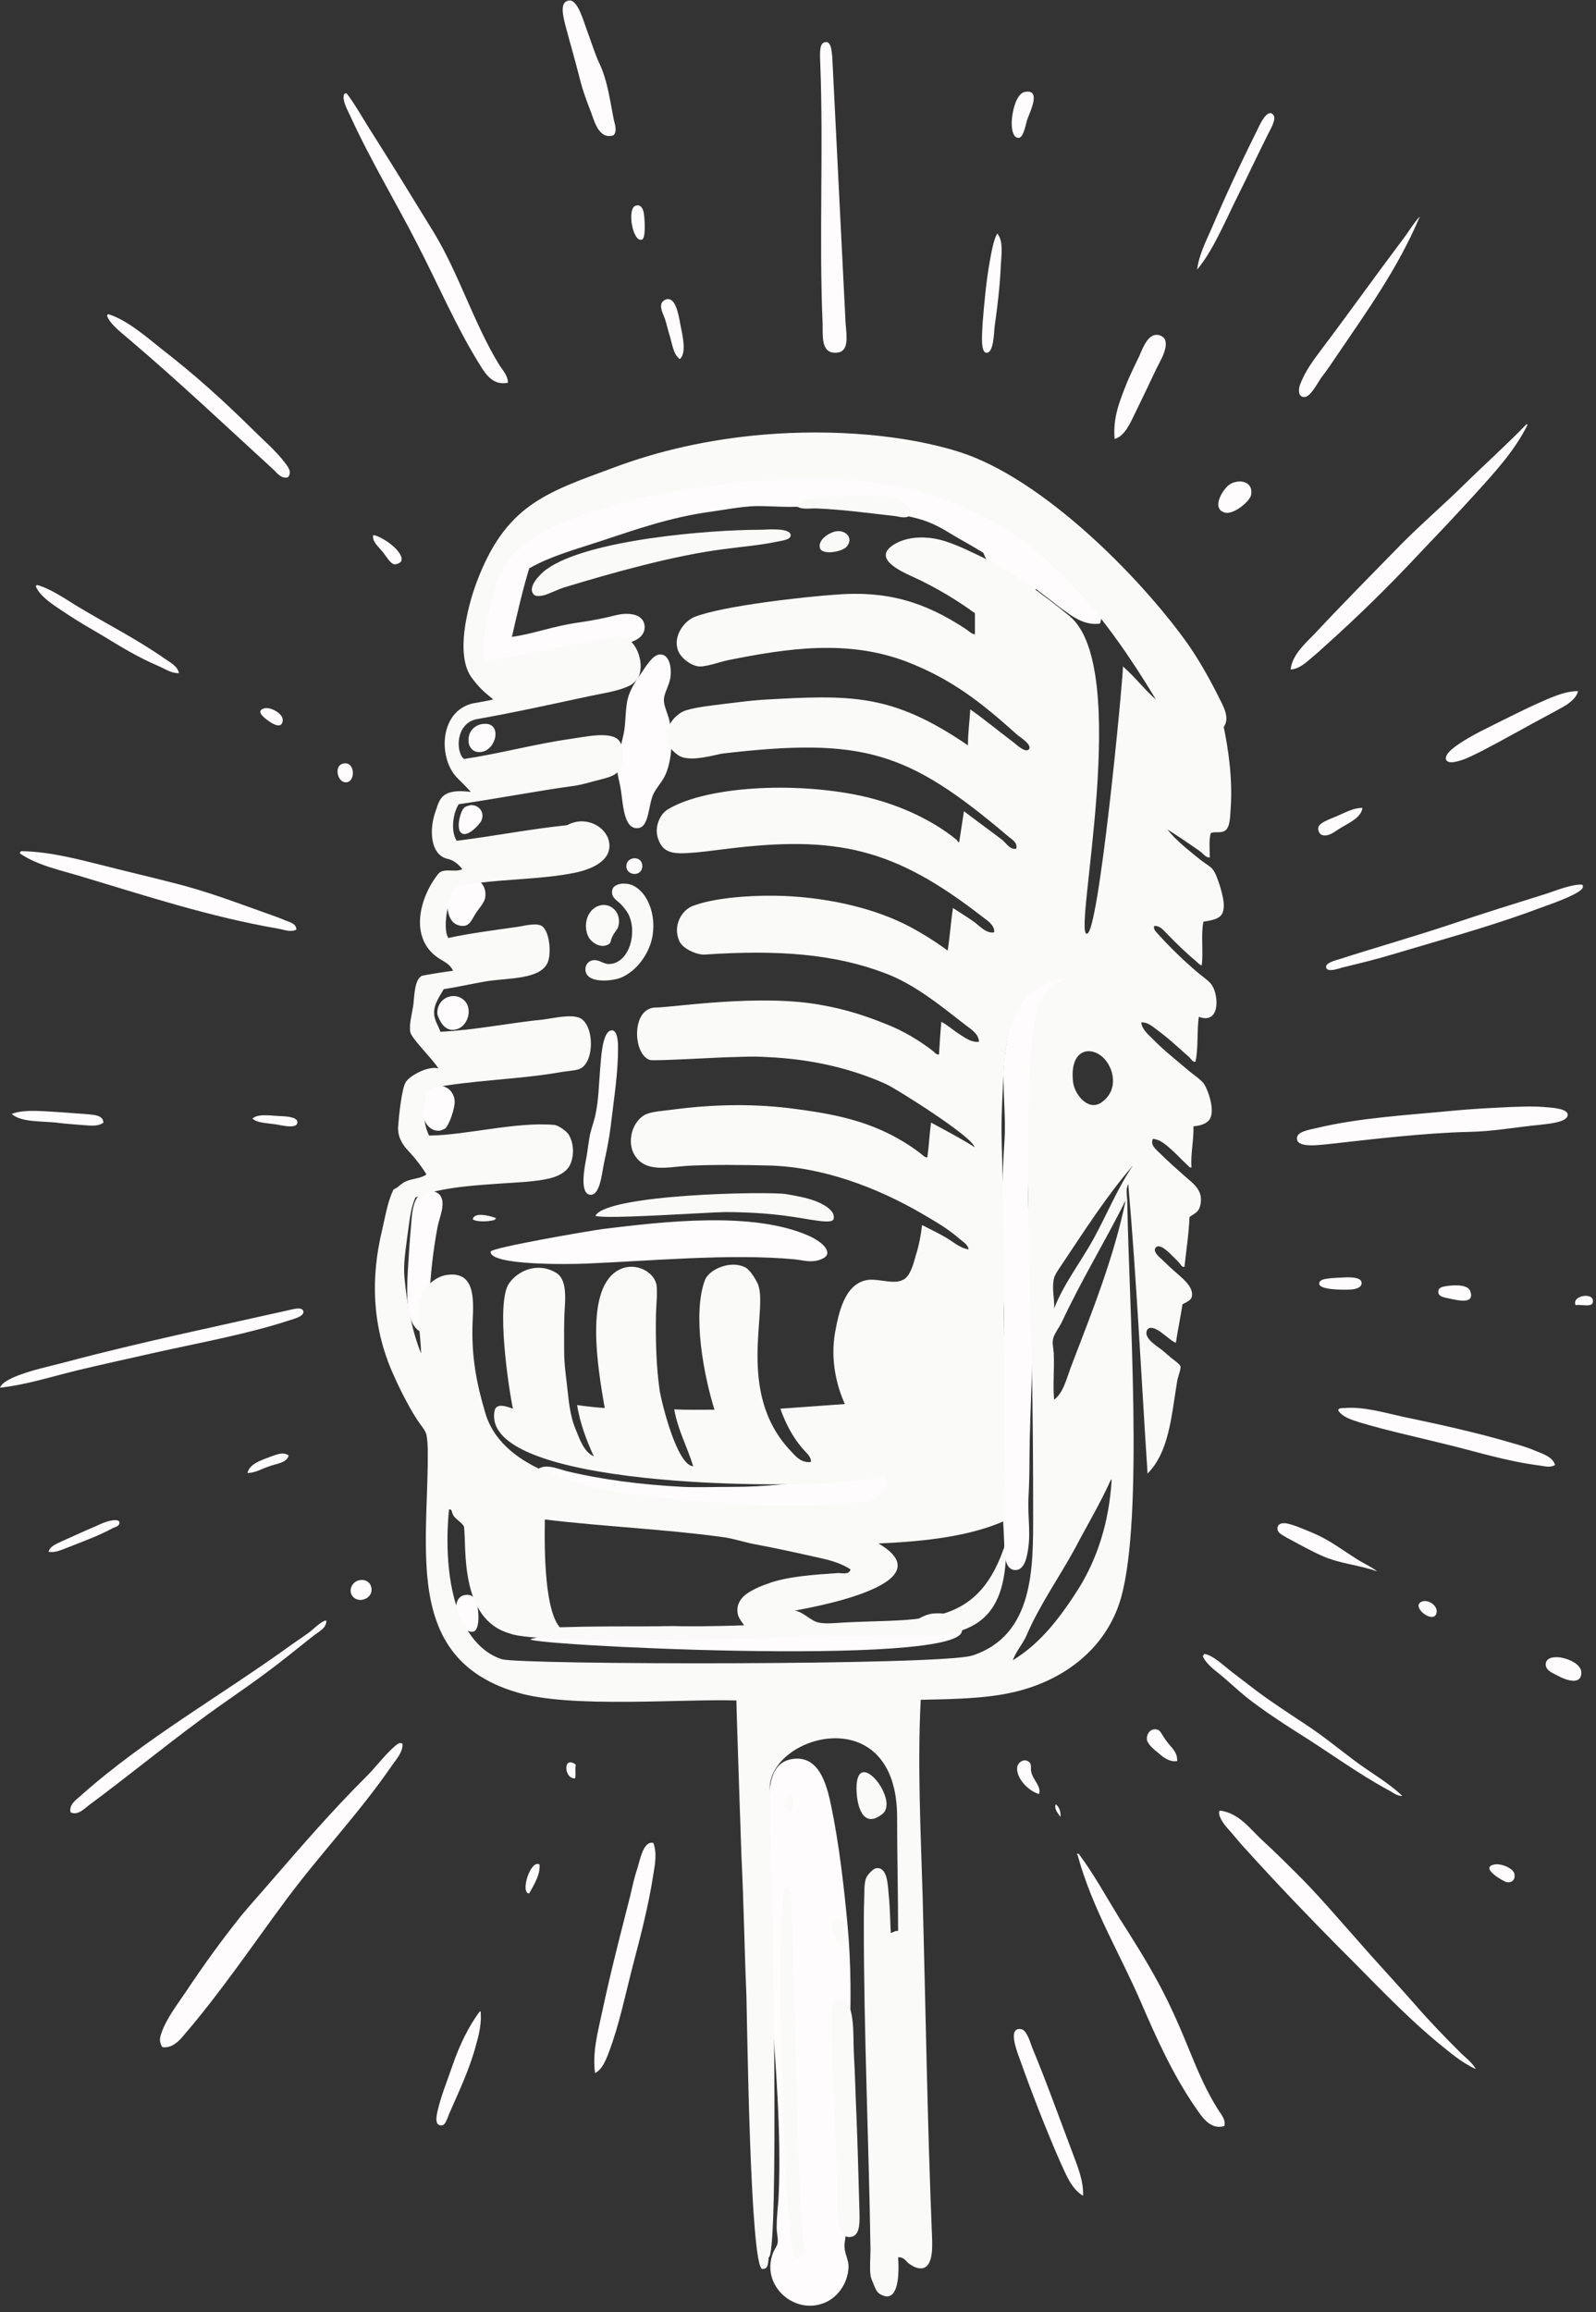
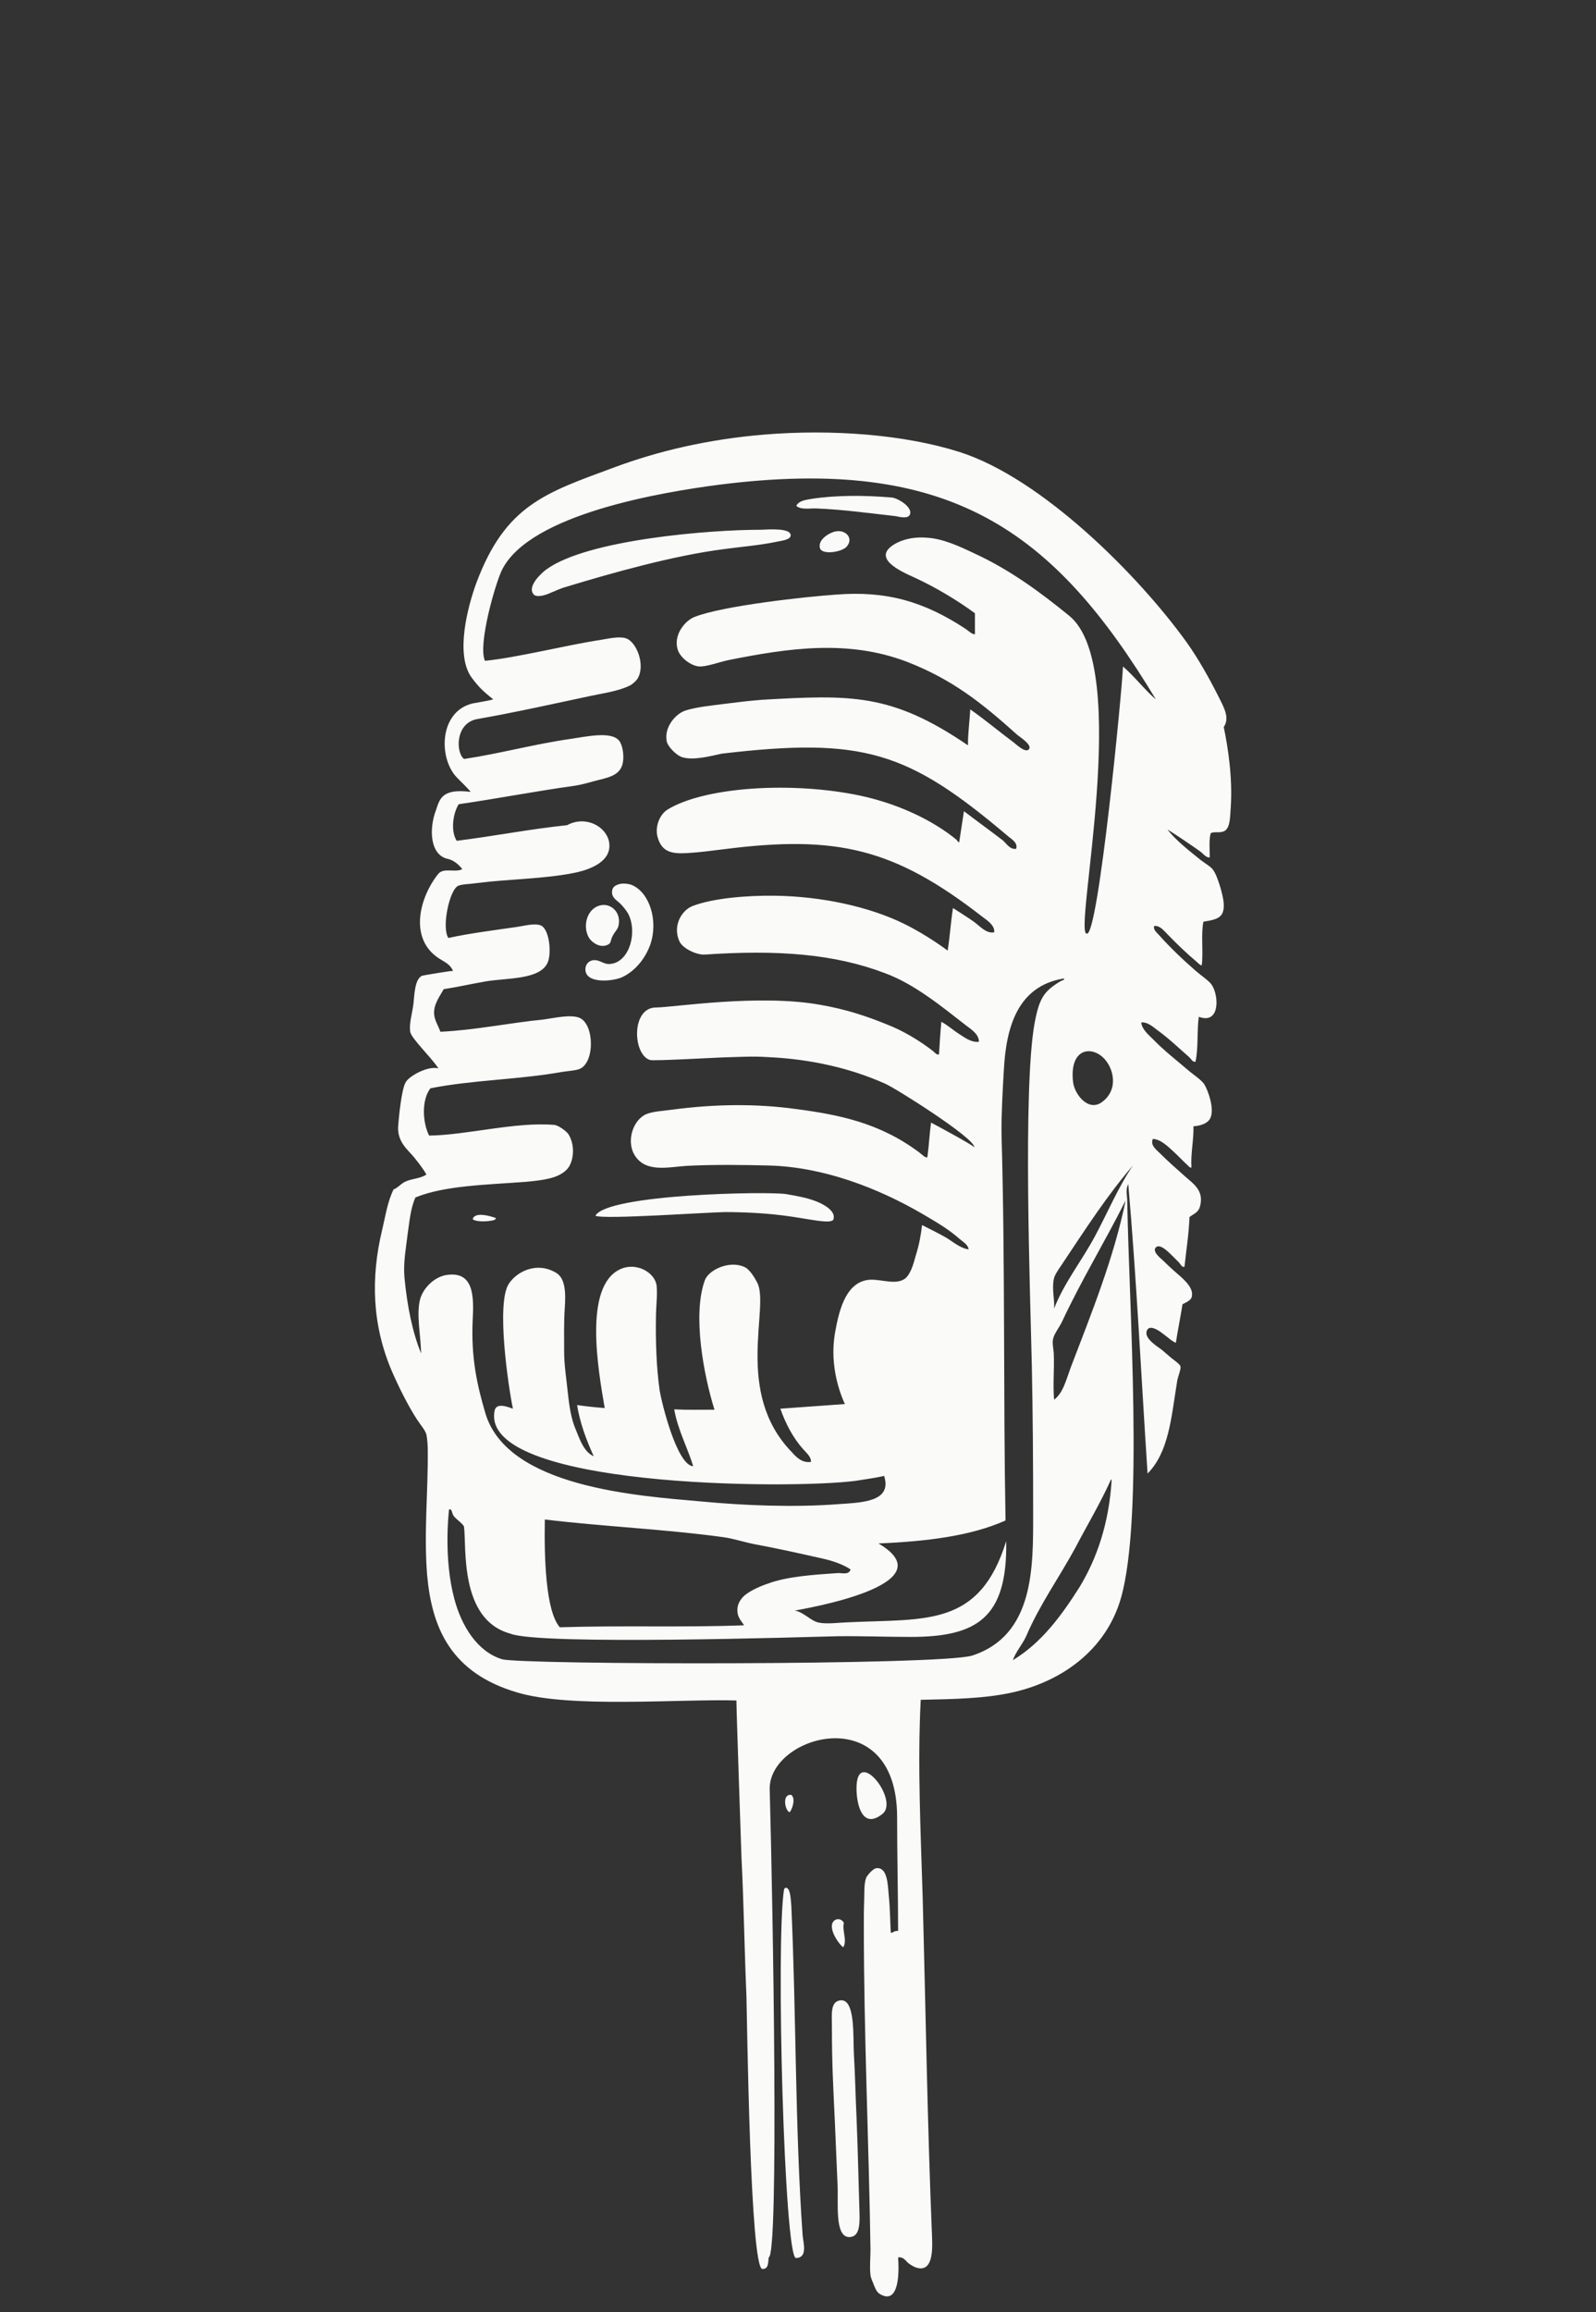
<svg xmlns="http://www.w3.org/2000/svg" fill="#000000" height="489.9" preserveAspectRatio="xMidYMid meet" version="1" viewBox="0.0 -0.1 338.2 489.9" width="338.2" zoomAndPan="magnify">
  <rect x="0.0" y="-0.1" width="338.2" height="489.9" fill="#333333" stroke="none" />
  <g fill-rule="evenodd">
    <g id="change1_1">
-       <path d="M 253.68 57.023 C 254.031 53.988 255.512 51.098 256.781 48.211 C 259.668 41.441 262.98 34.324 266.367 27.559 C 266.93 26.289 268.621 22.695 269.82 24.246 C 270.594 25.164 269.047 27.559 268.551 28.617 C 266.438 32.844 264.531 36.934 262.418 41.16 C 259.527 46.941 257.133 52.863 253.68 57.023 Z M 217.168 19.383 C 220.762 18.676 218.223 23.68 217.73 25.09 C 217.309 26.289 216.957 28.969 215.898 29.109 C 214.559 29.18 214.277 26.922 214.418 25.23 C 214.629 22.621 215.613 19.664 217.168 19.383 Z M 73.234 19.664 C 73.305 19.664 73.375 19.664 73.445 19.664 C 75.207 21.988 76.617 24.527 78.168 26.992 C 82.75 34.184 87.332 41.656 91.91 49.125 C 97.199 57.793 100.371 68.301 105.73 77.109 C 106.434 78.234 107.633 79.438 107.633 80.984 C 103.965 81.762 102.418 78.309 100.938 75.98 C 96.352 68.367 92.828 60.191 88.672 52.09 C 84.16 43.203 78.59 34.039 74.219 24.457 C 73.516 22.977 72.527 21.215 72.883 19.945 C 72.953 19.805 73.094 19.734 73.234 19.664 Z M 134.699 43.488 C 135.684 43.137 136.316 43.98 136.461 45.32 C 136.672 46.941 136.812 50.395 136.035 50.676 C 134.062 51.312 132.797 44.051 134.699 43.488 Z M 211.457 49.547 C 212.586 51.098 212.23 53.637 212.09 55.965 C 211.879 60.688 211.387 64.707 210.75 69.215 C 210.609 70.625 210.539 74.781 208.992 74.641 C 207.719 74.5 208.141 70.41 208.215 68.441 C 208.566 64.07 208.992 59.414 209.695 55.539 C 210.047 53.496 210.539 50.676 211.316 49.406 C 211.457 49.406 211.457 49.48 211.457 49.547 Z M 144.07 75.98 C 142.59 74.992 142.449 72.527 141.746 70.484 C 141.465 69.566 141.254 68.512 140.902 67.453 C 140.551 66.465 139.914 65.41 140.125 64.352 C 140.266 63.715 141.184 63.012 142.027 63.363 C 143.438 63.93 143.93 67.383 144.281 69.215 C 144.777 71.539 145.41 74.781 144.07 75.98 Z M 22.977 66.465 C 26.992 67.734 31.082 71.328 34.188 73.797 C 41.375 79.363 47.293 84.723 53.641 90.992 C 55.824 93.18 58.43 95.363 60.406 97.973 C 60.969 98.746 61.957 99.879 61.039 101.004 C 59.699 101.426 58.785 100.23 58.082 99.523 C 47.855 90.148 37.852 80.703 27.066 71.539 C 25.516 70.203 23.258 68.512 22.695 66.816 C 22.695 66.605 22.836 66.535 22.977 66.465 Z M 236.195 92.898 C 235.773 88.387 237.328 84.652 238.945 80.637 C 239.648 79.012 240.5 77.25 241.414 75.348 C 241.977 74.078 242.965 71.328 244.586 70.906 C 245.715 70.625 246.699 71.328 246.91 71.965 C 247.547 73.797 245.645 76.758 245.078 77.953 C 243.246 81.832 241.695 85.074 239.863 88.809 C 239.016 90.5 237.961 92.406 236.195 92.898 Z M 273.484 141.746 C 273.836 138.645 276.516 136.316 278.488 134.273 C 284.551 127.789 290.965 121.305 297.238 114.891 C 301.469 110.66 306.051 106.715 310.277 102.555 C 314.648 98.254 319.23 94.164 323.457 89.797 C 323.598 89.797 323.672 89.797 323.672 89.938 C 320.992 95.363 316.832 99.879 312.746 104.391 C 308.66 108.898 304.5 113.27 300.34 117.637 C 294.207 124.195 287.652 130.609 280.887 136.672 C 279.828 137.656 278.629 138.715 277.434 139.699 C 276.375 140.617 275.035 141.672 273.484 141.746 Z M 261.996 101.988 C 263.547 101.641 265.59 102.41 265.098 104.812 C 264.816 106.148 261.293 109.109 259.457 108.477 C 256.707 107.629 258.965 103.754 260.445 102.625 C 260.797 102.344 261.434 102.062 261.996 101.988 Z M 79.086 113.27 C 80.918 113.48 85.57 116.723 85.074 118.695 C 84.863 119.188 84.09 119.473 83.594 119.473 C 82.68 119.328 81.836 117.711 81.059 116.793 C 80.141 115.664 78.805 114.605 79.086 113.27 Z M 37.922 142.52 C 36.297 142.59 34.957 141.605 33.48 140.969 C 29.32 139.207 25.516 136.883 21.711 134.555 C 19.309 133.145 16.703 131.664 14.168 129.973 C 11.98 128.492 8.598 126.52 7.609 124.195 C 7.609 123.984 7.75 123.914 7.824 123.844 C 10.434 124.477 13.746 126.73 15.93 128.07 C 22.414 132.02 28.828 135.188 34.957 139.488 C 36.086 140.266 37.641 141.039 37.922 142.52 Z M 139.773 138.574 C 141.605 138.434 142.309 140.688 142.102 143.086 C 141.961 144.988 140.688 146.68 140.688 148.16 C 140.617 149.43 141.605 151.262 141.887 152.742 C 142.664 156.477 142.309 160.918 141.113 163.809 C 140.406 165.5 139.137 166.695 138.434 168.176 C 137.309 170.715 137.59 175.297 135.051 175.367 C 131.949 175.508 132.02 169.375 131.453 166.625 C 131.242 165.426 130.891 164.301 130.82 163.242 C 130.609 160.777 131.594 158.098 132.16 155.352 C 132.727 152.672 132.371 149.43 133.359 146.891 C 133.922 145.41 134.906 143.859 136.035 142.309 C 136.812 141.184 138.293 138.645 139.773 138.574 Z M 334.383 146.324 C 334.172 147.523 332.977 148.512 331.988 149.215 C 330.859 149.922 329.594 150.555 328.465 151.188 C 323.672 153.727 319.16 156.336 314.156 158.941 C 313.098 159.438 311.969 160.07 310.418 160.707 C 309.785 160.918 306.824 162.113 306.402 160.777 C 306.121 159.719 308.023 158.309 308.727 157.816 C 311.828 155.633 315.496 154.008 318.949 152.246 C 321.273 151.117 323.598 149.922 325.996 148.867 C 328.535 147.734 331.562 146.324 334.383 146.324 Z M 55.965 149.992 C 57.164 149.57 60.051 151.051 59.91 152.527 C 59.77 154.43 57.867 153.375 56.738 152.527 C 56.176 152.105 53.992 150.555 55.965 149.992 Z M 102.203 153.305 C 106.855 152.602 105.094 159.648 101.289 159.227 C 100.09 159.152 99.383 158.098 99.312 157.18 C 99.031 154.926 100.582 153.516 102.203 153.305 Z M 72.457 161.762 C 75.207 160.777 75.488 165.426 73.445 165.641 C 71.543 165.852 70.766 162.395 72.457 161.762 Z M 99.664 170.504 C 101.074 170.293 102.906 171.699 101.992 173.816 C 101.57 174.66 98.469 178.043 97.41 175.934 C 96.844 174.73 97.551 171.844 98.328 171.066 C 98.68 170.715 99.172 170.645 99.664 170.504 Z M 288.711 171.066 C 288.43 173.109 286.102 174.098 284.129 175.297 C 282.93 176 281.66 177.199 280.254 176.848 C 279.617 176.707 279.262 175.934 279.336 175.297 C 279.477 174.168 282.016 173.391 283.422 172.762 C 285.469 171.844 286.945 171.066 288.711 171.066 Z M 4.508 180.23 C 10.922 180.371 16.633 181.992 22.133 183.332 C 27.066 184.602 32 185.727 36.582 186.926 C 43.77 188.691 50.324 191.227 57.094 193.625 C 58.082 193.973 59.277 194.395 60.406 194.891 C 61.254 195.242 62.801 195.527 62.801 196.863 C 61.605 197.5 60.195 196.863 58.926 196.656 C 44.336 194.113 31.297 189.816 17.902 185.801 C 13.18 184.32 8.176 183.402 4.227 180.727 C 4.156 180.445 4.367 180.371 4.508 180.23 Z M 134.062 181.781 C 135.191 181.57 136.035 182.203 136.105 183.262 C 136.246 185.727 132.652 185.586 132.727 183.332 C 132.727 182.84 133.008 182.062 134.062 181.781 Z M 98.68 185.801 C 101.074 185.445 103.402 187.422 102.766 190.309 C 102.484 191.367 101.43 192.426 100.723 193.551 C 99.734 195.242 99.242 196.516 97.199 195.949 C 94.238 195.176 94.309 189.887 95.859 187.422 C 96.566 186.434 97.625 185.941 98.68 185.801 Z M 335.301 187.352 C 335.934 188.195 334.172 189.039 333.398 189.461 C 330.438 190.941 326.773 192.07 323.457 193.34 C 314.578 196.516 304.852 199.191 295.406 202.012 C 291.949 203.066 288.496 203.914 284.41 204.902 C 283.914 205.043 281.238 206.027 281.027 204.902 C 280.746 203.844 283.211 203.352 283.773 203.137 C 291.668 200.602 299.848 198.273 307.457 195.738 C 314.086 193.48 320.711 191.438 327.688 189.254 C 329.945 188.477 333.398 187.141 335.301 187.352 Z M 223.086 205.465 C 225.625 205.109 228.02 207.367 228.02 209.977 C 228.02 211.312 227.387 212.445 226.684 213.43 C 224.852 216.039 223.648 219.984 222.523 223.508 C 221.395 227.031 220.27 230.699 219.703 234.996 C 219.562 236.34 219.633 237.746 219.422 239.086 C 219.281 239.863 218.785 240.637 218.645 241.555 C 218.223 243.602 218.293 245.852 218.082 248.25 C 217.379 256.496 218.785 265.801 218.93 272.707 C 219.211 283.848 218.223 297.801 218.152 308.867 C 218.152 311.688 218.082 314.578 217.941 317.254 C 217.73 321.766 218.645 325.289 217.52 329.871 C 217.098 331.562 216.32 332.551 215.191 332.551 C 212.938 332.551 212.867 329.449 212.797 326.914 C 212.586 320.496 211.809 313.168 212.09 305.414 C 212.305 300.551 212.445 295.758 212.445 290.613 C 212.445 284.832 213.008 280.672 212.656 275.457 C 212.516 272.707 212.09 269.816 212.09 266.715 C 212.09 257.414 212.371 249.023 212.867 241.414 C 213.219 235.844 212.23 229.5 212.867 223.934 C 213.5 218.574 214.77 212.867 217.309 209.34 C 217.801 208.637 218.859 208.215 219.703 207.227 C 220.832 206.027 221.609 205.676 223.086 205.465 Z M 92.688 214.84 C 92.406 211.387 96.211 209.762 98.398 211.879 C 100.301 213.711 99.102 217.801 96.211 218.082 C 94.309 218.289 93.254 216.531 92.688 214.84 Z M 129.484 218.223 C 130.82 217.941 130.961 220.617 130.961 221.605 C 131.031 226.965 130.117 232.461 129.41 238.523 C 128.988 241.836 128.492 243.949 127.93 246.629 C 127.508 248.883 127.082 253.043 125.184 253.043 C 122.645 252.973 123.91 246.98 124.336 244.727 C 124.617 242.891 124.762 241.621 125.039 240.215 C 125.395 238.734 125.887 237.465 126.172 236.125 C 126.875 232.742 126.875 229.992 127.156 226.609 C 127.367 224.285 127.578 218.574 129.484 218.223 Z M 92.547 229.992 C 94.594 229.711 96.211 231.121 96.352 233.234 C 96.422 234.574 95.223 238.309 94.309 239.016 C 94.098 239.156 93.465 239.367 93.324 239.438 C 89.445 240.004 88.246 233.309 90.363 231.051 C 90.926 230.418 91.629 230.133 92.547 229.992 Z M 320.285 234.434 C 321.203 234.434 324.234 234.223 326.984 234.434 C 328.957 234.574 332.059 234.785 332.199 235.984 C 332.414 237.746 327.758 238.027 326.137 238.238 C 321.062 238.734 316.27 239.648 311.055 239.723 C 302.102 239.934 291.316 241.199 281.309 242.328 C 279.617 242.469 274.965 243.176 274.824 241.199 C 274.684 239.648 277.363 239.297 279.121 238.871 C 288.355 236.688 297.945 236.199 308.094 235.211 C 311.828 234.855 315.918 234.645 320.285 234.434 Z M 21.918 237.746 C 20.652 238.734 18.746 238.309 17.055 238.238 C 15.293 238.102 13.531 237.957 11.84 237.746 C 8.316 237.395 4.508 237.676 2.469 235.914 C 5.285 234.785 10.008 235.422 13.953 235.633 C 15.508 235.773 17.199 235.844 18.68 235.984 C 20.016 236.125 21.852 236.199 21.918 237.746 Z M 53.496 236.902 C 54.555 235.914 56.738 236.199 58.855 236.34 C 60.406 236.406 63.156 236.48 63.016 237.746 C 62.875 239.227 59.418 238.238 58.289 238.102 C 56.316 237.816 54.484 237.816 53.496 236.902 Z M 90.574 252.27 C 91.348 252.129 92.758 252.34 93.324 253.254 C 94.52 255.02 93.039 257.977 92.688 260.02 C 91.77 265.023 91.207 269.816 90.996 275.176 C 90.926 277.641 91.207 281.73 89.941 282.082 C 88.883 282.434 87.824 281.098 87.332 280.109 C 85.922 277.148 86.273 271.723 86.484 268.059 C 86.629 265.73 86.836 262.559 87.051 260.23 C 87.332 256.707 87.398 252.762 90.574 252.27 Z M 103.965 265.094 C 103.965 264.25 125.465 260.586 127.648 260.305 C 140.406 258.754 159.578 256.426 171.492 261.781 C 172.902 262.414 175.508 263.969 175.297 265.52 C 175.156 266.508 173.324 267 172.617 267.066 C 171.207 267.281 169.73 266.855 168.391 266.715 C 154.785 265.449 137.73 267.066 123.984 267.633 C 120.742 267.773 103.754 268.059 103.965 265.094 Z M 283.988 270.594 C 284.551 270.594 288.215 270.172 288.496 271.512 C 288.781 272.707 287.16 273.133 285.891 273.133 C 284.059 273.203 279.688 273.133 279.547 271.934 C 279.477 270.945 280.957 270.875 281.309 270.805 C 282.297 270.664 282.859 270.664 283.988 270.594 Z M 306.684 272.355 C 308.375 272.145 311.195 272.004 311.617 273.625 C 312.395 276.23 309.082 275.457 307.176 275.031 C 306.191 274.82 304.852 274.68 304.781 273.695 C 304.711 272.496 306.051 272.496 306.684 272.355 Z M 333.891 276.445 C 332.906 274.262 338.191 273.555 337.488 275.949 C 337.203 276.938 334.598 276.16 333.891 276.445 Z M 0 293.922 C 0.422 292.867 1.691 292.305 2.676 291.809 C 6.129 290.262 10.219 289.484 14.168 288.426 C 29.461 284.34 47.086 280.672 62.379 277.219 C 62.941 277.148 64.07 276.938 64.281 277.711 C 64.562 278.91 61.676 279.477 61.18 279.688 C 52.367 282.574 42.152 284.41 32.703 286.523 C 27.066 287.789 21.637 288.988 16.281 290.262 C 10.855 291.598 5.566 293.289 0 293.922 Z M 329.523 310.277 C 328.605 310.91 327.336 310.559 326.348 310.418 C 319.09 309.504 312.395 307.316 305.555 305.695 C 299.848 304.285 293.715 302.949 288.074 301.254 C 286.312 300.691 284.48 300.129 283.562 298.719 C 283.707 298.082 284.41 298.293 284.977 298.227 C 288.852 297.871 293.363 299.211 297.238 300.059 C 305.273 301.746 312.676 303.367 320.145 305.555 C 321.91 306.047 323.812 306.609 325.434 307.316 C 326.984 307.953 329.027 308.586 329.523 310.277 Z M 61.18 308.305 C 60.688 309.922 58.504 309.992 57.094 310.559 C 55.539 311.051 53.992 312.039 52.441 311.969 C 52.863 310.207 54.906 309.434 56.809 308.727 C 58.223 308.234 60.051 307.316 61.18 308.305 Z M 114.82 310.77 C 116.23 310.277 118.348 311.121 119.895 311.547 C 127.367 313.379 136.246 314.508 144.777 314.93 C 147.949 315.07 151.543 314.93 155.281 314.93 C 162.117 314.93 168.672 314.152 175.156 313.379 C 176.777 313.238 178.539 313.098 180.16 312.887 C 183.824 312.25 191.789 310.91 194.609 312.602 C 195.457 313.098 196.09 314.227 196.16 315.07 C 196.441 318.664 191.789 319.863 188.762 320.781 C 185.238 321.977 181.148 321.977 177.906 322.117 C 173.746 322.328 170.293 322.258 166.625 322.258 C 156.336 322.117 143.719 320.426 133.148 318.523 C 128.281 317.605 122.434 316.27 117.641 314.363 C 116.301 313.871 113.695 312.957 113.902 311.617 C 113.977 311.121 114.188 310.984 114.82 310.77 Z M 25.305 322.328 C 25.445 323.246 24.457 323.387 23.895 323.672 C 21.074 325.219 17.621 326.488 14.379 327.758 C 13.109 328.25 11.629 328.957 10.293 328.676 C 10.574 327.477 12.051 326.98 13.18 326.418 C 15.434 325.434 17.621 324.375 20.016 323.387 C 21.215 322.824 22.625 322.188 23.68 322.047 C 24.102 321.977 25.023 321.84 25.305 322.328 Z M 291.809 332.832 C 288.145 331.492 283.848 331.215 280.109 329.52 C 277.715 328.465 275.387 327.121 272.711 325.715 C 272.004 325.289 270.805 324.727 270.734 324.023 C 270.523 322.824 271.512 322.473 272.711 322.684 C 274.402 323.031 276.375 323.953 278.137 324.656 C 281.66 326.137 284.27 328.18 287.301 330.086 C 288.852 331.141 290.543 331.773 291.809 332.832 Z M 76.406 334.664 C 77.676 334.523 78.805 335.367 78.73 336.852 C 78.664 338.543 76.336 339.527 74.996 338.398 C 73.516 337.133 74.574 334.809 76.406 334.664 Z M 98.539 337.84 C 99.312 337.695 100.016 337.906 100.512 338.473 C 101.5 339.672 101.922 345.238 100.301 345.59 C 97.41 346.223 94.734 338.473 98.539 337.84 Z M 301.258 339.246 C 302.594 338.684 304.641 340.023 304.43 341.5 C 304.004 344.324 298.789 340.305 301.258 339.246 Z M 198.488 341.715 C 200.672 341.645 203.984 342.277 203.844 345.449 C 203.352 353.273 108.055 348.27 112.562 347.145 C 117.008 346.012 122.012 345.941 127.367 345.379 C 132.727 344.816 138.996 344.254 144.988 344.465 C 151.402 344.746 158.379 344.465 165.008 344.465 C 167.895 344.465 170.785 344.887 173.535 344.676 C 176.355 344.535 179.102 344.324 181.781 344.18 C 183.191 344.039 184.887 344.254 185.871 344.18 C 186.715 344.039 187.562 343.828 188.547 343.688 C 190.242 343.547 192.074 343.688 193.27 343.402 C 195.176 342.844 195.879 341.785 198.488 341.715 Z M 68.863 343.266 C 69.004 343.266 69.078 343.266 69.145 343.266 C 69.219 344.887 67.453 345.66 66.469 346.438 C 63.156 349.043 59.84 351.793 56.387 354.328 C 51.875 357.715 47.012 360.887 42.5 364.27 C 34.469 370.188 26.852 376.465 18.82 382.387 C 17.832 383.16 16.422 384.641 14.941 383.867 C 14.59 382.176 16.211 381.188 17.129 380.34 C 30.66 368.289 46.801 359.195 61.816 348.34 C 62.941 347.566 64.141 346.719 65.27 345.941 C 66.535 345.027 67.523 343.828 68.863 343.266 Z M 255.227 350.312 C 257.133 350.664 259.176 352.711 261.012 354.117 C 262.77 355.461 264.531 356.797 266.082 357.996 C 269.539 360.605 273.273 363 276.656 365.254 C 280.32 367.652 283.562 370.328 286.945 372.867 C 290.402 375.477 294.137 377.52 297.168 380.41 C 296.039 380.48 295.125 379.637 294.277 379.215 C 287.512 375.547 281.379 370.965 274.895 366.945 C 271.227 364.621 267.633 362.223 264.18 359.547 C 262.559 358.211 260.938 356.727 259.316 355.32 C 257.695 353.906 255.793 352.781 254.875 350.809 C 255.016 350.664 255.086 350.453 255.227 350.312 Z M 329.664 351.02 C 331.211 350.879 335.02 352.145 335.09 354.191 C 335.16 357.219 331.496 355.738 330.016 354.895 C 329.309 354.473 327.547 353.906 327.547 352.57 C 327.547 351.367 328.676 351.02 329.664 351.02 Z M 249.449 373.012 C 248.039 373.293 246.629 372.375 245.645 371.461 C 244.586 370.613 243.246 369.555 243.035 368.5 C 242.895 367.16 243.953 365.82 245.504 366.453 C 245.996 366.734 246.629 368.145 247.191 368.781 C 248.18 370.188 249.52 371.035 249.449 373.012 Z M 85.289 369.344 C 85.43 371.035 84.02 372.586 83.031 373.996 C 76.266 383.867 67.875 392.676 60.688 402.332 C 53.57 411.918 46.801 422 38.906 431.16 C 37.852 432.43 36.441 433.91 34.395 433.629 C 33.551 432.289 33.973 431.375 34.254 430.523 C 35.242 427.637 37.566 424.605 39.469 421.785 C 43.277 416.078 46.941 411.004 51.172 405.715 C 53.285 403.18 55.473 400.781 57.586 398.312 C 64 390.914 70.344 383.582 77.395 376.535 C 79.789 374.211 81.836 371.25 84.16 369.484 C 84.371 369.344 84.723 369.062 85.289 369.344 Z M 167.895 372.586 C 173.465 371.738 175.156 377.73 176.141 382.594 C 177.766 390.352 178.82 399.371 179.598 407.762 C 180.375 416.008 180.375 424.887 179.949 433.629 C 179.738 437.574 179.457 441.809 179.387 446.105 C 179.242 452.449 178.609 458.934 178.961 465.77 C 179.031 467.883 179.457 470.137 179.387 472.324 C 179.316 473.383 178.891 474.859 178.961 475.988 C 179.031 477.609 179.879 478.738 179.809 480.289 C 179.668 483.672 177.414 487.129 173.816 488.113 C 167.684 489.875 161.129 483.742 163.879 477.047 C 164.16 476.414 164.652 475.848 164.797 475.074 C 164.938 473.945 164.516 473.098 164.586 471.41 C 164.586 469.152 164.938 466.969 165.008 464.926 C 165.57 451.812 164.371 437.152 163.312 422.91 C 162.75 414.523 162.75 407.902 162.68 399.301 C 162.609 395.285 162.68 390.422 162.75 386.188 C 162.965 380.34 162.398 373.434 167.895 372.586 Z M 220.195 379.988 C 218.223 379.566 215.332 376.816 215.543 374.422 C 215.613 373.363 216.957 372.305 218.082 373.223 C 218.645 373.715 218.363 374.348 218.504 375.195 C 218.785 376.957 220.691 378.297 220.195 379.988 Z M 122.012 373.785 C 121.801 374.844 122.082 375.758 121.867 376.676 C 119.473 376.887 119.258 371.672 122.012 373.785 Z M 223.723 382.176 C 224.426 382.664 224.852 383.867 224.711 384.852 C 224.215 384.148 223.297 383.09 223.723 382.176 Z M 258.543 383.512 C 262.699 384.074 264.957 387.531 267.844 390.141 C 270.312 392.395 272.496 394.582 274.613 396.691 C 279.191 401.203 283.281 406.066 287.301 410.578 C 291.527 415.441 295.828 420.023 299.914 424.676 C 303.02 428.27 306.262 431.586 309.645 434.969 C 310.699 435.953 311.969 436.941 312.746 438.277 C 309.715 436.941 307.176 434.684 304.641 432.641 C 297.309 426.578 290.684 419.391 283.848 412.621 C 277.223 405.926 270.523 398.945 263.969 391.688 C 262.98 390.633 261.926 389.363 260.797 388.023 C 259.668 386.824 258.262 385.133 258.332 383.867 C 258.332 383.652 258.402 383.582 258.543 383.512 Z M 138.434 390.352 C 139.277 392.535 138.785 394.934 138.434 397.117 C 137.449 403.531 135.754 410.086 134.137 416.219 C 132.582 422.207 131.242 428.836 129.059 434.613 C 128.426 436.305 127.578 438.422 126.098 439.129 C 125.465 434.758 126.734 430.242 127.648 425.945 C 129.344 417.98 131.387 410.016 133.5 401.77 C 133.922 400.008 134.344 397.891 135.051 395.777 C 135.684 393.801 136.316 389.926 138.434 390.352 Z M 228.23 392.676 C 228.371 392.676 228.445 392.676 228.586 392.676 C 231.754 396.902 234.363 401.695 237.184 406.277 C 240.074 410.793 242.965 415.371 245.504 420.094 C 248.18 425.027 250.363 430.172 252.48 435.391 C 254.031 439.199 255.793 443.145 257.906 446.523 C 258.543 447.652 259.809 448.852 259.457 450.336 C 256.285 451.32 254.453 448.008 253.113 446.105 C 248.531 439.406 245.148 431.938 241.766 424.113 C 237.328 413.82 231.473 404.305 228.371 393.027 C 228.305 392.957 228.23 392.816 228.23 392.676 Z M 114.328 394.934 C 114.539 397.117 113.059 399.371 112.141 401.062 C 110.168 401.133 112.355 393.801 114.328 394.934 Z M 316.691 394.934 C 318.031 394.648 320.711 395.707 320.922 396.977 C 321.133 398.102 320.43 398.879 319.23 398.668 C 318.594 398.527 313.379 395.566 316.691 394.934 Z M 101.852 426.086 C 102.062 428.41 101.57 430.738 100.938 432.922 C 99.594 438.141 97.344 442.793 95.223 447.652 C 94.875 448.43 94.453 450.125 93.676 450.191 C 92.051 450.402 92.477 448.289 92.688 447.301 C 93.465 443.918 94.734 440.887 95.789 437.785 C 97.41 433.062 99.312 429.258 101.641 426.086 C 101.711 426.086 101.781 426.086 101.852 426.086 Z M 229.504 465.133 C 226.965 463.586 225.906 460.625 224.566 457.734 C 221.609 450.969 218.645 443.355 215.965 435.812 C 215.543 434.613 213.43 429.328 216.391 429.82 C 217.59 430.031 218.293 432.57 218.715 433.699 C 221.68 440.816 224.426 448.5 227.176 455.762 C 228.23 458.648 229.645 461.82 229.504 465.133 Z M 300.766 45.883 C 300.906 45.883 300.836 46.023 300.766 46.023 C 296.18 56.809 289.625 65.902 283.211 75.348 C 282.297 76.688 281.238 78.309 279.969 79.93 C 279.191 81.059 277.645 84.09 276.375 84.016 C 275.246 84.016 275.035 82.816 275.457 81.48 C 276.586 78.449 278.348 76.191 279.969 74.008 C 285.82 66.254 291.387 58.43 297.168 50.746 C 298.367 49.199 299.562 47.152 300.766 45.883 Z M 130.047 28.543 C 127.156 29.531 126.098 26.148 125.324 23.895 C 124.477 21.707 123.562 19.383 122.855 16.562 C 121.867 12.613 120.812 9.09 119.754 5.07 C 119.332 3.309 118.488 0.141 120.672 -0.004 C 122.504 -0.07 123.703 4.582 124.336 6.199 C 125.184 8.457 126.027 11.203 126.941 13.18 C 128.637 16.703 129.129 20.367 129.977 24.809 C 130.188 26.074 130.891 27.484 130.047 28.543 Z M 212.23 107.629 C 213.359 107.418 214.98 107.629 215.758 107.91 C 217.59 108.758 219.422 111.227 220.551 114.113 C 223.086 116.23 225.555 118.484 227.809 120.883 C 229.645 122.852 231.547 124.969 232.535 127.152 C 233.168 128.492 233.73 130.254 233.098 132.02 C 230.277 132.441 227.809 130.961 225.836 129.48 C 223.789 128.07 221.961 126.449 220.055 125.113 L 219.562 124.688 C 219.141 125.113 218.645 125.395 218.082 125.602 C 213.359 127.578 211.809 122.996 209.977 120.246 C 209.414 119.262 208.852 118.199 208.355 117.004 L 208 116.793 C 205.82 115.453 203.703 114.324 201.59 113.059 C 199.473 111.719 197.219 110.52 194.609 109.812 C 189.184 108.336 183.895 108.121 177.836 107.629 C 174.664 107.348 171.418 107.203 168.32 107.277 C 165.43 107.348 162.539 107.066 159.789 107.137 C 156.902 107.277 153.871 107.844 150.98 108.266 C 141.961 109.465 134.625 112.141 126.875 114.68 C 121.727 116.371 116.582 117.777 112.141 120.32 C 110.73 124.969 109.605 129.902 108.477 134.836 C 113.129 134.203 117.219 132.512 122.996 131.738 C 125.395 131.383 128 130.891 130.469 130.254 C 133.008 129.621 136.316 129.832 136.602 132.512 C 136.812 135.262 133.5 136.246 131.387 136.391 C 128.281 136.531 125.605 136.953 123.207 137.445 C 119.117 138.359 114.961 138.855 111.152 139.488 C 109.887 139.633 108.477 139.699 107.277 139.984 C 106.152 140.266 105.516 141.391 104.176 141.324 C 102.699 141.25 101.219 139.844 100.723 138.434 C 99.312 134.555 101.074 129.48 102.273 126.66 C 103.895 122.996 105.871 120.461 108.055 117.918 C 110.523 114.961 112.281 113.125 116.02 111.367 C 119.191 109.887 122.434 108.195 125.816 106.855 C 139.773 101.285 157.75 99.242 174.312 98.535 C 180.727 98.254 186.996 99.242 193.27 100.23 C 199.332 101.145 204.34 103.328 209.133 106.148 C 209.977 106.715 210.82 107.203 211.668 107.699 C 211.809 107.699 212.02 107.629 212.23 107.629 Z M 193.766 282.434 C 198.277 281.871 201.59 284.832 201.168 289.484 C 200.953 291.672 199.898 294.277 198.277 295.688 C 195.668 298.012 191.438 297.309 189.535 294.488 C 186.715 290.328 188.125 283.914 192.566 282.574 C 192.918 282.434 193.344 282.508 193.766 282.434 Z M 174.523 8.949 C 176.07 8.246 176.215 10.5 176.355 11.84 L 179.172 68.16 C 179.387 71.188 180.09 74.711 176.918 74.641 C 173.957 74.57 174.383 71.117 174.312 68.441 C 173.535 50.184 174.523 31.648 173.816 13.25 C 173.746 11.629 173.605 9.375 174.523 8.949" fill="#fffcfd" />
-     </g>
+       </g>
    <g id="change2_1">
      <path d="M 168.742 107.066 C 169.309 105.938 170.855 105.797 172.055 105.586 C 177.062 104.812 183.121 104.812 188.902 105.305 C 190.172 105.375 193.344 107.277 192.848 108.828 C 192.496 109.953 190.594 109.391 189.746 109.25 C 184.672 108.688 178.609 107.844 173.043 107.629 C 171.703 107.559 169.66 107.98 168.742 107.066 Z M 251.492 136.035 C 253.891 139.418 256.215 143.508 258.332 147.734 C 259.316 149.711 260.656 152.035 259.316 153.938 C 260.234 158.309 261.223 164.797 260.797 170.996 C 260.656 172.762 260.727 175.227 259.527 175.934 C 258.613 176.496 257.414 176 256.566 176.426 C 256.145 177.836 256.355 179.809 256.355 181.57 C 255.512 181.641 254.945 180.727 254.242 180.23 C 252.125 178.746 249.66 177.059 247.402 175.648 C 248.957 177.762 251.918 180.09 254.453 182.133 C 255.371 182.84 256.5 183.473 256.992 184.105 C 257.695 185.023 258.262 186.785 258.684 188.195 C 259.035 189.605 259.668 191.648 259.105 193.199 C 258.613 194.609 256.852 194.891 255.016 195.176 C 254.453 197.781 255.016 201.59 254.664 204.34 C 254.664 204.688 253.891 203.984 253.609 203.703 C 251.492 201.938 249.379 199.895 247.402 197.852 C 246.629 197.078 245.785 195.949 244.586 196.09 C 244.305 196.863 245.148 197.5 245.645 198.062 C 247.898 200.602 250.789 203.352 253.469 205.676 C 254.523 206.594 256.145 207.648 256.781 208.566 C 258.332 210.891 258.543 217.023 254.031 215.332 C 253.609 218.289 253.961 222.027 253.328 224.848 C 252.762 224.988 252.41 224.285 252.059 223.934 C 249.871 222.027 247.613 219.844 245.148 218.082 C 244.234 217.379 243.105 216.391 241.836 216.531 C 241.977 218.008 243.387 219.141 244.516 220.27 C 246.629 222.449 249.168 224.426 251.562 226.469 C 252.762 227.527 254.453 228.582 255.156 229.57 C 255.934 230.77 257.484 234.926 256.426 236.902 C 255.863 237.957 254.312 238.453 252.902 238.523 C 252.973 241.555 252.27 244.445 252.48 247.262 C 252.125 247.406 251.844 246.91 251.562 246.695 C 250.648 245.852 249.73 244.867 248.746 243.949 C 247.402 242.75 246.066 241.34 244.305 241.199 C 243.668 242.539 245.078 243.527 245.855 244.305 C 247.547 245.992 249.238 247.477 251.141 249.164 C 252.762 250.645 255.297 252.129 254.242 255.648 C 253.891 256.848 252.832 257.129 252.059 257.766 C 251.918 261.5 251.352 264.812 251 268.27 C 250.508 268.551 250.152 267.703 249.73 267.281 C 249.309 266.855 248.816 266.363 248.391 265.941 C 248.18 265.801 245.926 263.191 244.938 264.18 C 244.094 265.023 245.855 266.434 246.418 266.93 C 247.402 267.914 248.039 268.48 248.816 269.184 C 250.223 270.449 253.047 272.496 252.551 274.613 C 252.41 275.457 251.211 275.883 250.578 276.23 C 250.152 278.98 249.59 281.66 249.168 284.41 C 248.18 283.988 247.473 283.211 246.277 282.363 C 245.574 281.801 243.387 280.32 242.965 282.012 C 242.543 283.633 245.504 285.324 246.277 285.957 C 246.91 286.523 247.547 287.02 248.25 287.652 C 248.816 288.074 250.082 288.988 250.152 289.414 C 250.293 289.977 249.59 291.598 249.449 292.516 C 248.18 300.34 247.688 307.527 243.176 312.109 C 241.836 291.742 240.852 271.02 239.086 250.785 C 238.453 251.914 238.875 253.324 238.875 254.594 C 239.227 276.375 242.398 321.344 237.539 338.473 C 234.363 349.535 224.852 356.375 213.855 358.629 C 208.355 359.758 202.293 359.898 195.105 360.043 C 194.398 373.996 195.105 387.953 195.527 402.121 C 196.16 425.945 196.516 449.98 197.5 473.734 C 197.641 476.766 197.57 480.641 194.961 480.5 C 193.977 480.43 193.27 479.938 192.637 479.516 C 191.934 479.02 191.578 478.035 190.312 478.176 C 190.523 480.926 190.664 488.465 186.434 485.93 C 185.801 485.504 185.59 485.016 185.238 484.168 C 184.953 483.391 184.531 482.613 184.461 481.91 C 184.25 480.289 184.461 478.316 184.461 476.484 C 184.109 453.645 183.051 430.809 183.051 407.973 C 183.051 406.141 183.051 404.305 183.121 402.613 C 183.191 400.922 183.051 399.09 183.543 397.75 C 183.754 397.258 185.027 395.707 185.801 395.707 C 188.125 395.566 188.125 399.371 188.34 401.555 C 188.621 404.445 188.621 406.984 188.762 409.383 C 189.113 409.52 189.535 408.887 190.312 409.027 C 190.312 401.348 190.102 393.027 190.102 384.922 C 190.102 359.688 162.75 367.512 163.105 379.07 C 163.809 404.801 165.078 477.895 162.891 478.176 C 162.75 479.516 162.82 480.641 161.555 480.641 C 158.945 480.57 158.312 427.426 158.172 422.773 C 157.75 413.047 157.605 402.824 157.113 393.168 C 157.113 393.098 155.984 360.395 156.055 360.184 C 144 359.828 120.883 361.871 109.605 358.488 C 95.438 354.328 91.488 344.676 90.504 333.535 C 89.801 324.656 90.715 316.059 90.645 307.457 C 90.645 306.188 90.574 304.992 90.363 303.863 C 90.148 302.949 89.023 301.676 88.391 300.691 C 86.414 297.66 84.441 293.641 83.031 290.398 C 78.871 280.672 78.52 270.664 80.988 260.445 C 81.762 257.129 82.117 254.594 83.383 251.914 C 84.371 251.562 85.004 250.574 86.133 250.152 C 87.473 249.59 89.164 249.59 90.363 248.742 C 89.586 247.406 88.742 246.344 87.613 244.938 C 86.344 243.453 84.16 241.762 84.371 238.523 C 84.512 236.621 85.074 230.629 85.992 229.148 C 86.836 227.809 90.645 225.691 92.898 226.258 C 91.418 223.934 87.051 219.844 86.91 218.434 C 86.695 216.602 87.332 214.77 87.613 212.586 C 87.824 210.539 87.895 207.438 89.375 206.66 C 89.727 206.52 95.859 205.535 96 205.605 C 95.363 204.125 94.238 203.773 92.758 202.785 C 86.695 198.559 88.883 190.098 92.828 185.094 C 94.027 183.613 96.422 184.883 97.973 184.039 C 97.27 183.191 96.352 182.273 95.082 181.922 C 91.066 181.215 90.855 175.508 92.406 171.488 C 93.18 169.164 93.676 166.906 99.734 167.684 C 98.961 166.695 97.766 165.641 96.637 164.441 C 92.898 160.285 93.109 150.625 100.16 148.934 C 101.711 148.652 103.121 148.441 104.527 148.09 C 102.559 146.469 101.641 145.762 99.875 143.367 C 96.492 138.574 99.031 128.633 100.938 123.418 C 107.137 106.855 115.598 104.316 130.258 98.891 C 139.559 95.438 150.066 92.969 161.906 91.98 C 176.355 90.781 191.652 91.98 203.281 95.648 C 220.762 101.215 241.203 121.727 251.492 136.035 Z M 244.938 148.09 C 223.227 112.07 201.238 96.352 152.18 102.625 C 140.406 104.176 112.281 108.758 106.363 120.668 C 104.953 123.559 101.219 136.531 102.766 139.91 C 109.746 139.207 119.895 136.598 127.297 135.473 C 128.988 135.188 131.172 134.695 132.582 135.117 C 134.906 135.824 136.812 140.828 135.121 143.648 C 134.84 144.141 133.992 144.918 133.359 145.199 C 131.031 146.324 128 146.746 124.973 147.383 C 117.359 149.008 108.828 150.906 101.145 152.246 C 96.422 153.094 96.566 159.367 98.328 160.707 C 105.516 159.648 113.34 157.535 120.742 156.477 C 124.195 155.984 129.625 154.715 131.242 156.898 C 131.949 157.816 132.23 159.93 132.02 161.27 C 131.594 164.371 128.637 164.656 125.816 165.426 C 124.547 165.781 123.277 166.133 122.012 166.344 C 113.836 167.473 105.023 169.164 97.199 170.293 C 96 172.195 95.438 175.934 96.777 178.043 C 104.672 177.059 112.141 175.578 120.18 174.73 C 124.055 172.621 128.426 174.945 129.059 178.258 C 129.832 182.484 124.828 184.246 121.445 184.883 C 115.031 186.148 107.633 186.148 101.074 186.996 C 99.664 187.211 97.973 187.211 97.129 187.562 C 95.223 188.336 93.535 196.516 95.016 198.629 C 99.523 197.641 104.602 197.004 109.465 196.301 C 111.012 196.09 113.199 195.453 114.539 195.949 C 116.441 196.656 116.938 201.938 116.02 203.914 C 114.398 207.438 107.699 207.086 103.188 207.789 C 99.875 208.355 96.777 209.059 94.027 209.48 C 93.254 210.891 91.91 212.586 91.984 214.629 C 92.051 216.109 92.898 217.234 93.324 218.504 C 100.723 218.148 108.055 216.602 115.242 215.898 C 117.359 215.613 120.883 214.77 122.785 215.543 C 125.957 216.883 126.098 225.059 122.785 226.398 C 121.801 226.75 120.246 226.82 118.977 227.031 C 109.887 228.656 99.949 228.723 91.207 230.484 C 89.305 232.953 89.52 237.676 90.926 240.496 C 98.75 240.426 109.254 237.535 117.43 238.238 C 118.348 238.309 120.035 239.578 120.461 240.215 C 122.012 242.684 121.52 246.273 120.105 247.688 C 118.273 249.59 115.102 249.941 111.508 250.293 C 103.121 250.93 94.238 251.066 88.035 253.605 C 86.977 255.934 86.77 258.754 86.344 261.641 C 85.992 264.602 85.43 267.562 85.711 270.594 C 86.273 276.586 87.398 282.152 89.234 286.664 C 89.164 282.785 88.176 278.414 89.023 275.176 C 89.727 272.637 92.195 270.383 94.66 270.027 C 100.441 269.184 100.441 274.613 100.16 279.688 C 99.809 287.512 101.074 293.289 102.84 299.281 C 107.488 315.07 135.262 316.832 148.727 318.031 C 157.676 318.879 168.246 319.301 177.484 318.598 C 182.559 318.242 189.113 318.172 187.352 312.602 C 185.59 313.027 182.98 313.379 181.219 313.66 C 166.84 315.492 101.57 314.996 104.812 298.785 C 105.164 297.027 107.488 297.941 108.688 298.363 C 107.699 293.57 105.094 275.949 107.84 271.863 C 109.535 269.324 113.695 267.141 117.781 269.535 C 119.824 270.664 119.895 273.836 119.684 276.938 C 119.473 279.898 119.543 283.066 119.543 286.172 C 119.543 289.203 120.035 292.094 120.316 294.91 C 120.602 297.66 121.023 300.551 122.012 302.805 C 122.926 305.062 123.77 307.527 125.816 308.445 C 124.477 305.484 122.926 301.676 122.293 297.59 C 124.195 297.871 126.172 298.082 128.141 298.227 C 126.734 290.047 123.633 272.496 131.387 268.832 C 134.766 267.211 138.785 269.465 139.137 272.285 C 139.352 274.328 138.996 276.656 138.996 279.191 C 138.926 283.988 139.066 289.414 139.773 294.418 C 140.195 297.098 143.438 310.348 146.891 310.559 C 145.766 306.754 143.648 302.949 142.871 298.508 C 145.621 298.645 148.512 298.578 151.402 298.578 C 149.148 291.387 146.68 278.488 149.359 271.156 C 150.133 268.973 154.645 266.785 157.891 268.41 C 158.875 268.902 159.93 270.594 160.496 271.723 C 163.105 276.938 155.562 294.844 167.684 307.457 C 168.602 308.445 169.801 309.922 171.844 309.641 C 171.914 308.516 170.855 307.742 170.223 306.965 C 168.035 304.566 166.418 301.395 165.359 298.363 C 169.871 298.012 174.523 297.73 179.031 297.379 C 177.203 293.359 176 288.004 176.918 282.434 C 177.695 278.062 178.961 272.145 183.473 271.156 C 185.941 270.594 189.254 272.215 191.438 271.02 C 192.848 270.309 193.555 267.773 194.047 265.941 C 194.75 263.758 195.176 261.43 195.387 259.457 C 197.078 260.305 198.77 261.148 200.391 262.062 C 201.941 262.98 203.492 264.391 205.254 264.602 C 205.113 263.547 203.984 262.98 203.281 262.344 C 200.887 260.23 198.277 258.754 195.527 257.129 C 185.871 251.492 174.312 247.121 162.891 246.84 C 157.395 246.695 151.051 246.629 145.555 246.91 C 141.465 247.191 136.812 248.391 134.484 244.656 C 132.727 241.836 133.992 237.324 136.883 235.984 C 138.363 235.352 140.551 235.277 142.523 234.996 C 151.613 233.797 160.281 233.73 168.531 234.855 C 177.695 236.059 186.363 237.746 194.82 244.09 C 195.387 244.516 196.09 245.289 196.516 245.078 C 196.867 242.469 196.938 240.426 197.289 237.746 C 198.91 238.594 205.82 242.328 206.453 242.965 C 206.594 241.059 189.605 230.348 187.562 229.5 C 180.441 226.328 172.125 224.285 162.539 223.863 C 159.438 223.648 156.266 223.863 153.164 223.934 C 151.262 224.004 138.574 224.707 137.801 224.496 C 134.062 223.508 133.641 213.219 139.137 213.359 C 142.945 213.289 160.922 210.469 173.816 212.793 C 179.172 213.711 183.613 215.191 187.773 216.883 C 191.438 218.289 194.891 220.41 197.715 222.594 C 198.066 222.875 198.418 223.438 198.98 223.301 C 199.121 220.973 199.262 218.645 199.473 216.391 C 200.812 217.094 201.941 218.148 203.281 218.996 C 204.48 219.773 205.891 220.832 207.438 220.617 C 207.438 218.996 205.82 218.008 204.621 217.094 C 199.543 213.148 193.836 208.426 187.562 206.098 C 176.848 202.012 164.867 201.094 149.289 202.152 C 147.664 202.223 144.777 200.953 144 199.402 C 142.449 196.09 144.426 192.777 146.75 191.863 C 150.98 190.238 158.031 189.605 164.16 189.676 C 174.312 189.816 184.32 192.07 191.508 195.598 C 196.441 197.992 200.812 201.305 200.812 201.305 C 201.309 198.203 201.449 195.453 201.941 192.285 C 203.352 193.199 204.832 194.113 206.242 195.102 C 207.508 195.949 208.918 197.781 210.68 197.43 C 210.82 195.879 209.133 194.891 208.141 194.113 C 189.535 179.664 177.414 176.777 153.52 179.809 C 151.262 180.09 148.16 180.512 145.555 180.652 C 142.59 180.793 140.266 180.586 139.352 177.27 C 138.715 175.016 139.844 172.406 141.465 171.422 C 148.797 166.906 166.062 165.426 180.797 168.176 C 189.891 169.871 197.641 173.672 202.715 177.836 C 202.785 177.977 203.281 178.68 203.281 178.184 C 203.703 175.367 203.844 174.594 204.266 171.773 C 206.945 173.816 209.766 175.859 212.445 177.902 C 213.289 178.609 213.996 179.949 215.332 179.738 C 215.758 178.398 214.207 177.621 213.43 176.918 C 192.355 159.086 182.91 156.055 152.953 159.578 C 150.629 160.07 147.031 161.059 144.637 160.352 C 143.367 160.004 141.395 158.027 141.254 156.832 C 140.762 153.867 143.227 151.051 145.34 150.414 C 147.598 149.711 150.414 149.43 153.164 149.074 C 155.914 148.723 158.801 148.371 161.555 148.16 C 180.301 147.102 188.902 146.746 205.113 157.816 C 205.113 155.066 205.465 152.742 205.605 150.203 C 208.637 152.32 211.668 154.855 214.77 157.18 C 215.191 157.461 217.379 159.648 218.082 158.59 C 218.645 157.676 216.32 156.195 215.613 155.633 C 208 148.793 201.801 143.859 192.215 140.125 C 179.668 135.328 166.98 137.234 154.293 139.77 C 152.602 140.125 149.711 141.184 148.16 141.109 C 146.398 140.969 144.215 139.277 143.648 137.656 C 142.59 134.555 145.059 131.453 147.176 130.609 C 153.305 128.211 170.926 126.309 177.133 125.883 C 187.773 125.039 195.738 127.297 204.621 133.145 C 205.324 133.641 206.031 134.344 206.594 134.273 C 206.594 132.793 206.594 131.312 206.594 129.832 C 202.855 127.086 198.277 124.336 193.836 122.289 C 190.875 120.949 184.109 117.992 190.102 114.891 C 191.934 113.973 194.258 113.621 196.516 113.832 C 199.898 114.043 203.492 115.734 206.453 117.145 C 213.996 120.602 220.48 125.395 226.609 130.395 C 240.004 141.391 227.387 197.781 230.277 197.711 C 232.742 198.629 237.891 144.918 237.961 141.109 C 240.426 143.227 242.684 146.184 244.938 148.09 Z M 212.23 240.426 C 213.008 267.211 212.586 295.336 213.078 322.047 C 205.68 325.359 196.301 326.488 186.152 326.914 C 201.238 335.793 169.59 340.867 168.391 341.148 C 170.223 341.359 171.844 343.402 173.535 343.688 C 175.227 344.039 177.695 343.688 179.738 343.617 C 196.301 342.844 207.578 344.676 213.219 326.418 C 213.5 342.699 207.016 346.719 192.988 346.719 C 187.844 346.719 182.488 346.508 177.414 346.574 C 171.277 346.719 114.117 348.551 108.121 346.012 C 97.27 343.055 98.891 327.547 98.328 323.387 C 98.188 322.824 96.777 321.84 96.352 321.344 C 95.578 320.566 95.93 319.512 95.156 319.723 C 95.016 320.922 94.027 330.293 96.281 338.684 C 97.832 344.465 101.145 349.82 106.363 351.441 C 110.098 352.641 199.543 352.781 206.031 350.664 C 219.211 346.363 218.93 331.848 218.93 320.496 C 218.93 310.418 218.859 298.996 218.645 289.062 C 218.293 273.484 216.742 230.77 219.211 216.812 C 220.195 211.453 221.184 209.977 224.496 207.934 C 224.852 207.648 225.977 207.438 225.344 207.227 C 215.684 208.848 213.219 217.445 212.727 226.469 C 212.445 231.332 212.164 236.34 212.23 240.426 Z M 227.387 229.148 C 227.668 231.684 230.559 235.492 233.449 233.449 C 237.184 230.77 235.984 226.047 233.73 223.934 C 230.98 221.395 226.609 222.238 227.387 229.148 Z M 225.133 267.633 C 224.426 268.691 223.438 270.027 223.297 270.945 C 222.875 273.059 223.508 275.246 223.367 277.148 C 225.484 271.723 229.148 267.141 231.898 262.062 C 234.648 256.988 236.902 251.492 240.074 246.84 C 234.648 253.113 229.926 260.445 225.133 267.633 Z M 225.062 279.898 C 224.496 281.098 223.367 282.508 223.156 283.562 C 222.945 284.477 223.227 285.605 223.297 286.664 C 223.438 290.117 223.086 293.148 223.367 296.461 C 225.273 295.051 225.906 292.305 226.895 289.625 C 231.121 278.559 236.055 266.434 238.523 254.238 C 234.082 263.121 229.359 270.734 225.062 279.898 Z M 227.949 327.684 C 224.355 334.312 220.34 339.809 217.449 346.574 C 216.602 348.41 215.262 349.82 214.629 351.652 C 220.762 347.918 224.918 342.211 228.727 336.215 C 232.461 330.086 235 322.609 235.562 313.52 C 235.562 313.449 235.562 313.379 235.422 313.379 C 233.168 318.383 230.418 322.965 227.949 327.684 Z M 174.172 330.086 C 169.449 329.027 164.727 327.969 160.145 327.121 C 157.816 326.699 155.422 325.855 153.164 325.57 C 140.902 323.883 127.648 323.32 115.453 321.84 C 115.312 329.805 115.598 341.219 118.629 344.676 C 131.594 344.254 144.777 344.746 157.676 344.254 C 157.254 343.547 156.336 342.699 156.266 341.359 C 156.125 339.602 157.184 338.328 158.172 337.625 C 159.227 336.852 160.988 336.004 162.68 335.441 C 166.77 333.891 172.547 333.535 177.625 333.184 C 178.469 333.184 179.949 333.605 180.23 332.41 C 178.539 331.281 176.355 330.578 174.172 330.086 Z M 177.836 423.762 C 181.359 422.91 180.727 431.652 180.938 434.969 C 181.219 439.762 181.289 444.199 181.5 448.43 C 181.781 455.34 181.926 461.891 182.137 469.012 C 182.207 471.617 181.996 473.805 180.02 473.875 C 176.777 473.945 177.695 466.543 177.484 462.809 C 177.273 458.367 177.133 454.277 176.918 449.559 C 176.566 442.09 176.285 437.223 176.285 429.398 C 176.285 426.793 175.93 424.184 177.836 423.762 Z M 178.82 407.266 C 178.398 409.027 179.598 411.004 178.68 412.48 C 177.836 411.848 176.141 409.52 176.285 407.832 C 176.355 406.559 177.977 405.926 178.82 407.266 Z M 166.418 399.867 C 167.473 399.727 167.543 402.051 167.684 403.672 C 168.742 426.863 168.461 450.684 170.082 473.523 C 170.223 475.145 171.207 478.242 168.672 478.316 C 166.203 478.316 164.371 411.566 166.137 400.219 C 166.203 400.074 166.277 399.938 166.418 399.867 Z M 167.332 383.867 C 166.344 383.582 165.641 379.918 167.684 380.199 C 168.602 380.902 167.969 383.09 167.332 383.867 Z M 181.5 378.789 C 181.5 369.695 190.664 381.328 186.996 384.219 C 182.77 387.602 181.5 382.312 181.5 378.789 Z M 105.094 257.977 C 105.023 258.398 104.461 258.473 104.035 258.539 C 102.84 258.754 100.652 258.754 100.16 258.188 C 100.652 256.566 103.965 257.555 105.094 257.977 Z M 126.172 257.484 C 128.637 252.902 162.68 252.27 166.625 252.902 C 168.602 253.254 170.785 253.605 172.832 254.383 C 174.312 254.945 177.133 256.355 176.637 258.188 C 176.285 259.457 171.137 258.047 165.855 257.414 C 160.355 256.707 154.645 256.707 153.73 256.707 C 150.555 256.707 127.719 258.328 126.172 257.484 Z M 127.648 191.648 C 129.691 191.438 131.734 193.41 131.031 196.16 C 130.891 196.797 130.188 197.43 129.832 198.203 C 129.27 199.191 129.625 199.613 128.848 200.035 C 127.227 200.883 125.465 199.613 124.828 198.629 C 123.277 196.02 124.477 192.004 127.648 191.648 Z M 131.242 187.211 C 132.02 186.996 133.289 187.141 133.922 187.422 C 137.59 188.973 139.559 194.891 137.801 200.035 C 136.602 203.352 134.277 205.816 131.809 206.945 C 129.832 207.859 123.844 208.426 124.055 205.109 C 124.125 204.125 124.828 203.488 125.605 203.352 C 127.156 203.137 127.859 204.34 129.41 204.125 C 133.359 203.703 135.121 197.5 133.148 193.551 C 132.727 192.777 131.949 191.863 131.387 191.297 C 130.68 190.66 129.691 190.098 129.691 188.973 C 129.691 187.844 130.328 187.492 131.242 187.211 Z M 177.062 112.496 C 179.172 112.07 180.938 113.902 179.457 115.664 C 178.539 116.863 174.172 117.57 173.746 116.02 C 173.254 114.184 175.859 112.703 177.062 112.496 Z M 161.27 112.141 C 162.891 112.07 167.613 111.719 167.543 113.34 C 167.543 114.254 165.641 114.465 164.586 114.68 C 160.922 115.453 157.113 115.734 153.52 116.23 C 142.871 117.57 129.832 121.234 119.402 124.406 C 118.555 124.688 117.641 125.113 116.441 125.602 C 115.523 126.023 113.762 126.52 113.129 125.883 C 111.508 124.195 114.891 121.164 115.809 120.527 C 124.547 114.184 150.629 112.141 160.988 112.141 C 161.129 112.141 161.129 112.141 161.27 112.141" fill="#fafaf9" />
    </g>
  </g>
</svg>